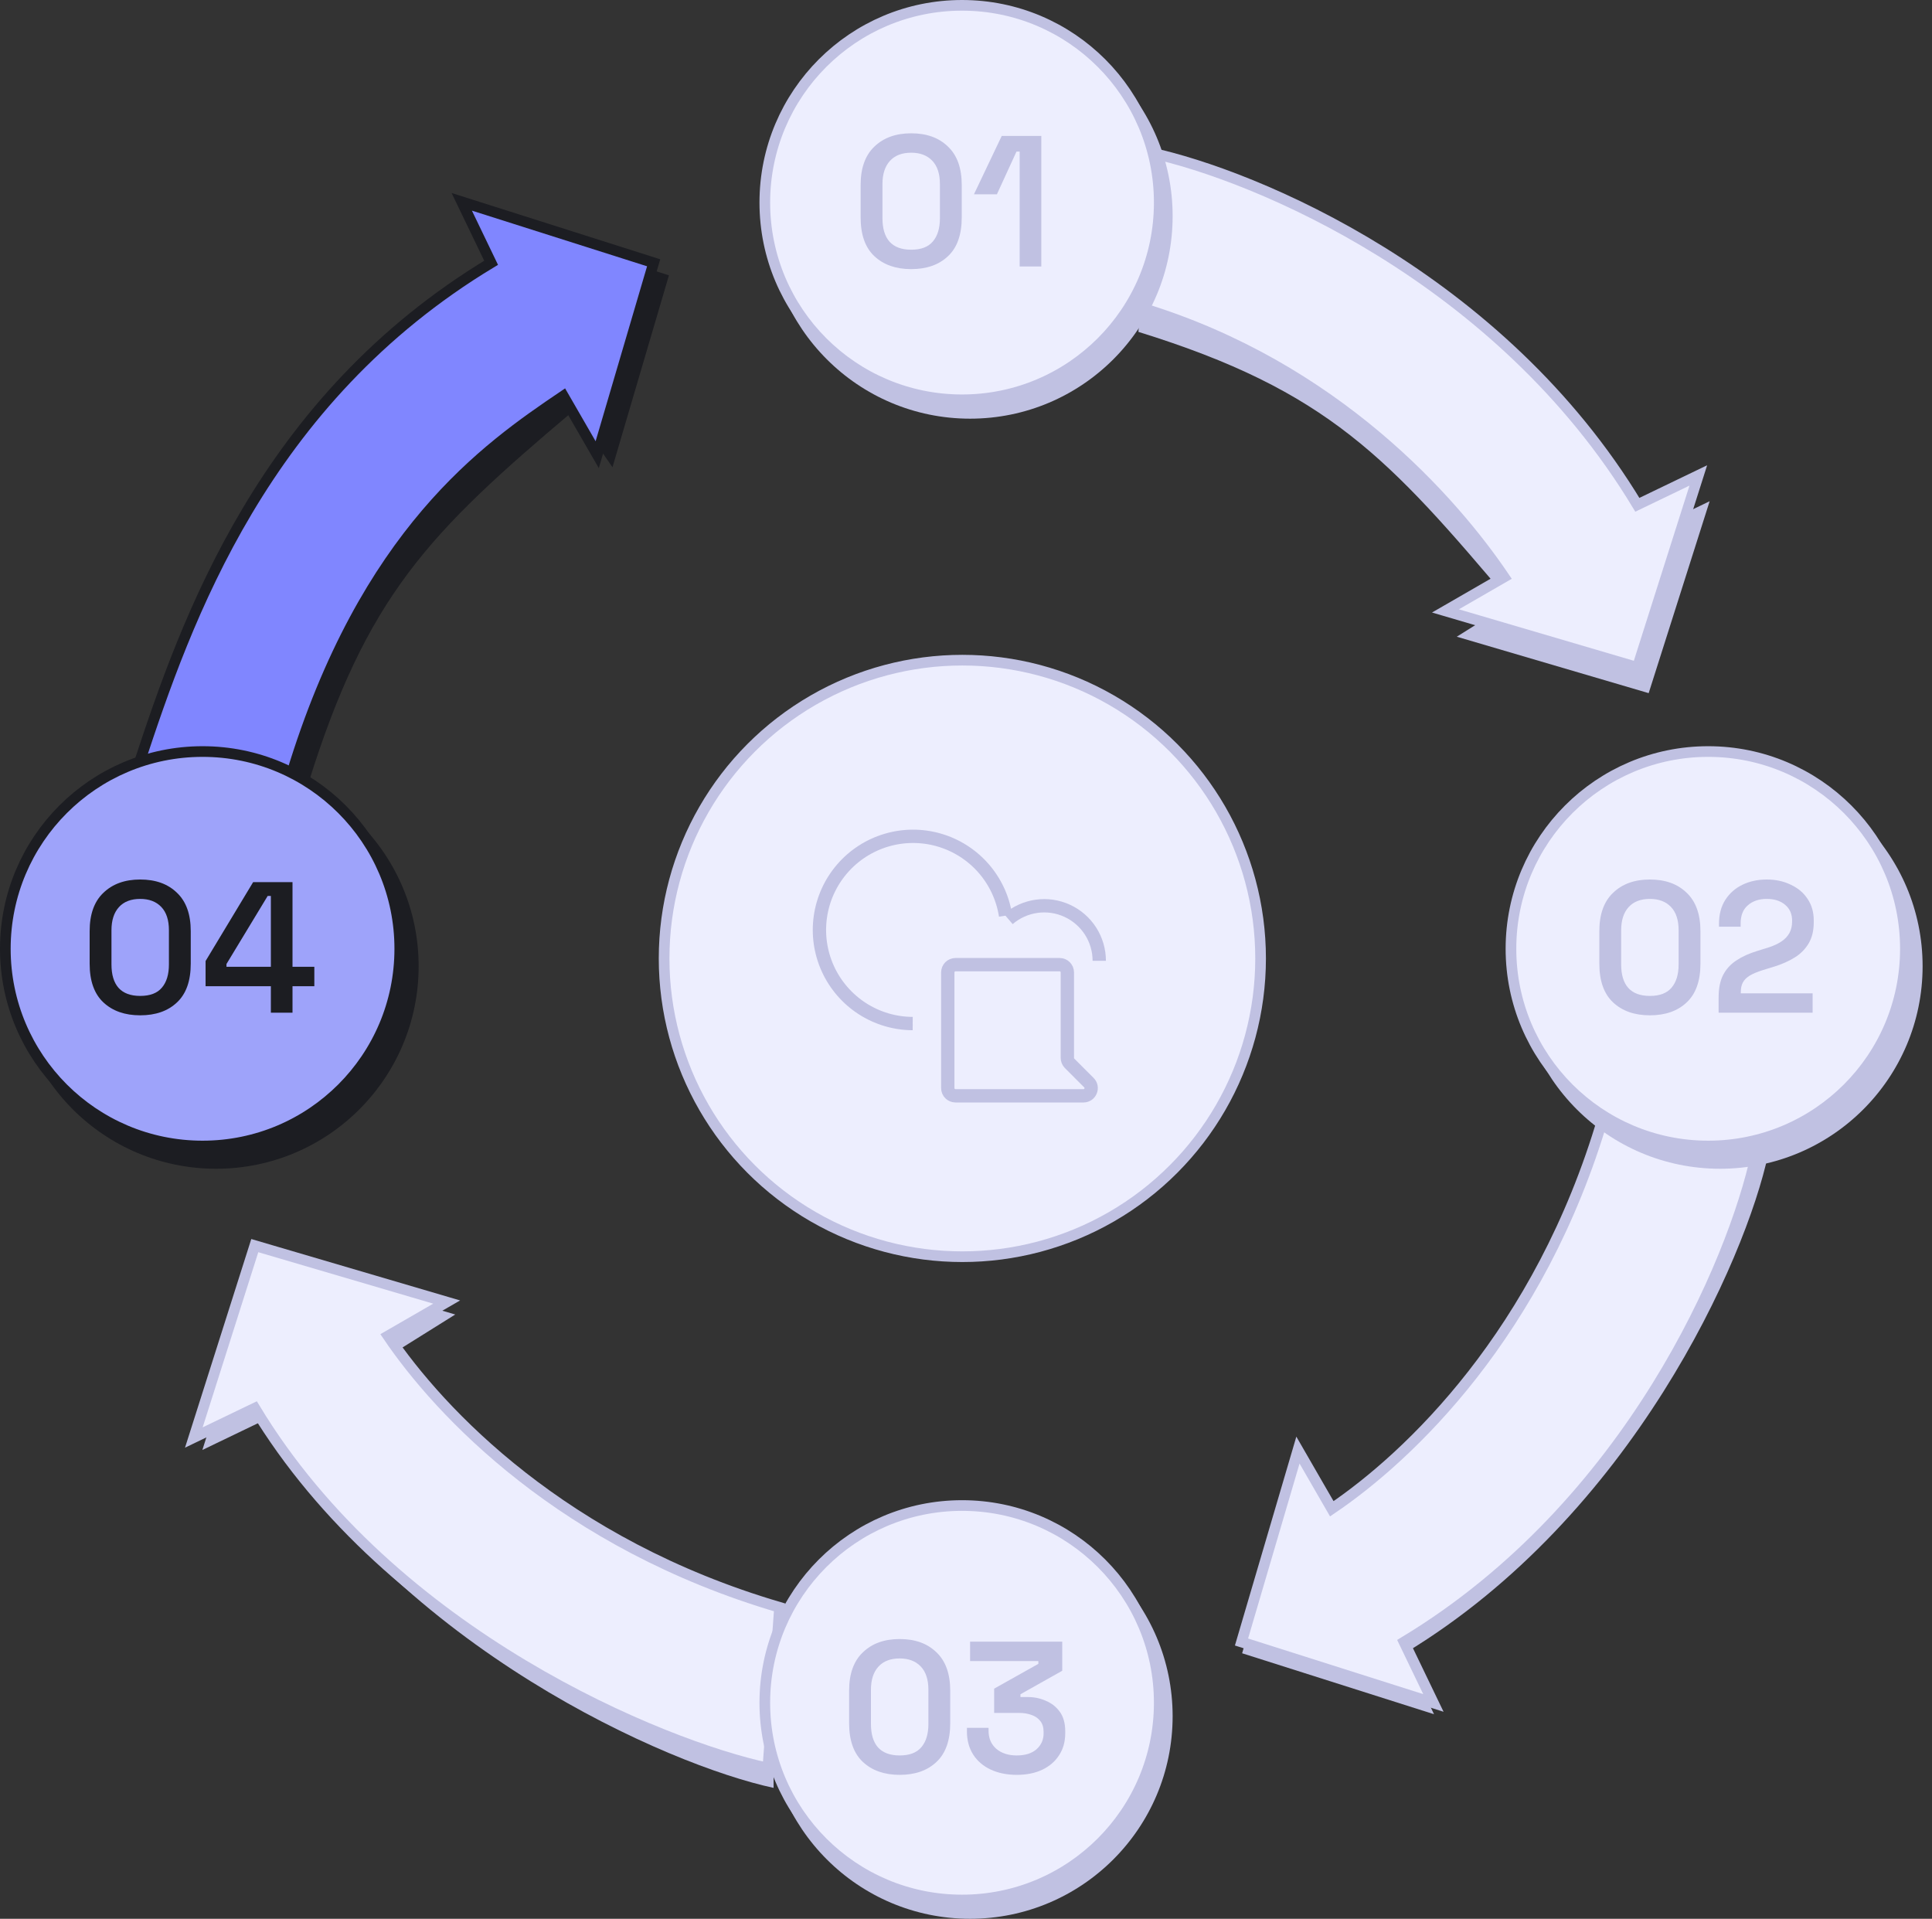
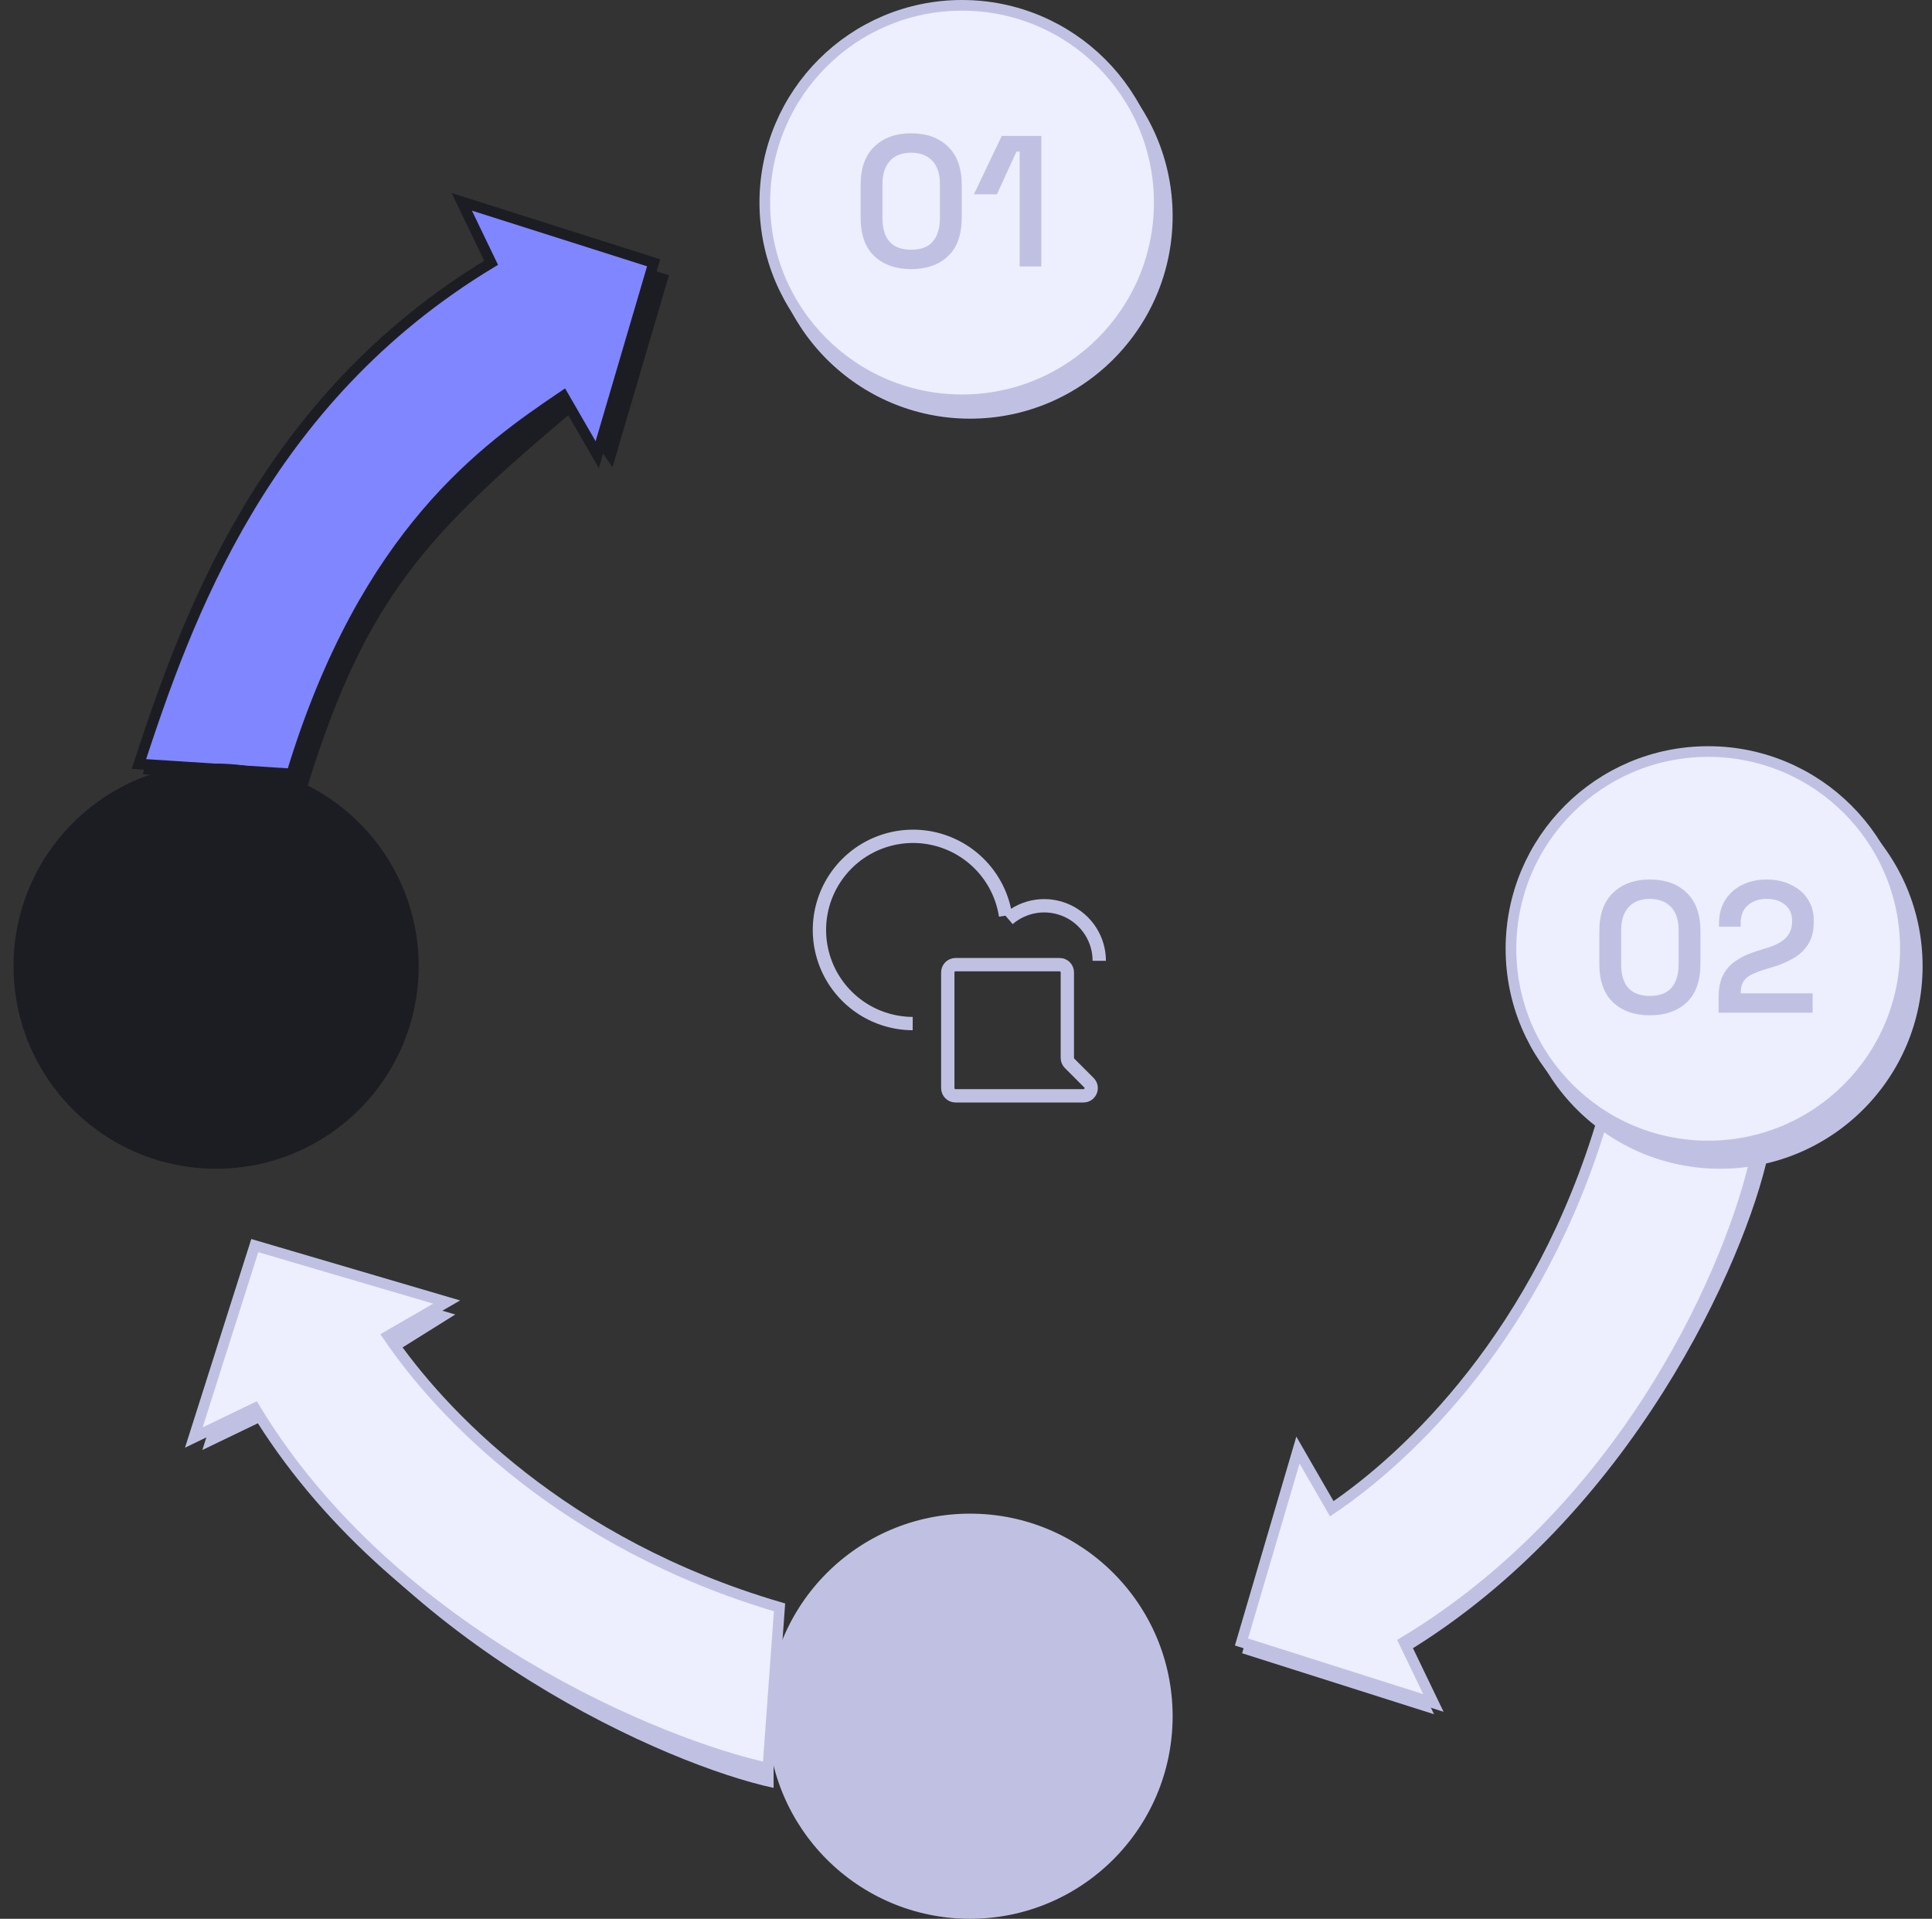
<svg xmlns="http://www.w3.org/2000/svg" width="145" height="144" viewBox="0 0 145 144" fill="none">
  <rect x="0" y="0" width="145" height="144" fill="#333333" stroke="none" />
-   <path d="M123.736 39.818C113.434 22.738 94.196 14.232 86.289 12.537L85.441 24.907C99.675 29.312 104.25 34.396 113.4 45.24L109.333 47.782L123.736 52.018L128.312 37.615L123.736 39.818Z" fill="#C0C1E2" />
-   <path d="M122.886 37.883C112.584 20.803 94.193 13.144 86.286 11.449L85.777 23.141C100.18 27.547 108.992 37.544 112.889 43.305L108.483 45.847L122.886 50.083L127.461 35.68L122.886 37.883Z" fill="#EDEEFE" stroke="#C0C1E2" stroke-width="0.8" />
  <path d="M38.004 20.662C20.923 30.964 12.417 50.202 10.723 58.11L23.092 58.957C27.498 44.724 32.193 39.98 43.038 30.83L45.968 35.065L50.204 20.662L35.801 16.087L38.004 20.662Z" fill="#1C1D22" />
  <path d="M36.858 19.721C19.777 30.023 13.998 46.465 10.424 57.336L21.89 58.08C27.4 39.912 36.519 33.615 42.28 29.718L44.822 34.123L49.058 19.721L34.655 15.145L36.858 19.721Z" fill="#8086FF" stroke="#1C1D22" stroke-width="0.8" />
  <path d="M105.424 124.072C122.504 113.77 131.011 94.532 132.705 86.625L120.335 85.777C115.93 100.011 110.846 104.586 100.002 113.736L97.46 109.669L93.224 124.072L107.627 128.647L105.424 124.072Z" fill="#C0C1E2" />
  <path d="M105.377 123.226C122.457 112.923 130.116 94.533 131.811 86.625L120.326 83.842C115.561 100.074 105.716 109.331 99.954 113.228L97.413 108.823L93.177 123.226L107.58 127.801L105.377 123.226Z" fill="#EDEEFE" stroke="#C0C1E2" stroke-width="0.8" />
  <path d="M19.764 106.613C30.066 123.693 50.151 132.479 58.059 134.174L58.059 121.524C43.825 117.119 39.25 112.035 30.1 101.191L34.167 98.649L19.764 94.413L15.188 108.816L19.764 106.613Z" fill="#C0C1E2" />
-   <path d="M19.122 105.678C29.424 122.758 49.723 130.995 57.63 132.689L58.506 120.627C42.274 115.862 33.017 106.017 29.119 100.256L33.525 97.714L19.122 93.478L14.547 107.881L19.122 105.678Z" fill="#EDEEFE" stroke="#C0C1E2" stroke-width="0.8" />
-   <circle cx="72.226" cy="71.927" r="22.384" fill="#EDEEFE" stroke="#C0C1E2" stroke-width="0.8" />
+   <path d="M19.122 105.678C29.424 122.758 49.723 130.995 57.63 132.689L58.506 120.627C42.274 115.862 33.017 106.017 29.119 100.256L33.525 97.714L19.122 93.478L14.547 107.881Z" fill="#EDEEFE" stroke="#C0C1E2" stroke-width="0.8" />
  <path d="M71.712 82.237H81.314C81.83 82.237 82.088 81.613 81.723 81.248L80.276 79.801C80.168 79.692 80.106 79.545 80.106 79.392V72.974C80.106 72.654 79.847 72.394 79.528 72.394H71.712C71.392 72.394 71.133 72.654 71.133 72.974V81.658C71.133 81.977 71.392 82.237 71.712 82.237Z" stroke="#C0C1E2" />
  <path d="M68.5 76.815C67.157 76.81 65.844 76.421 64.716 75.692C63.588 74.964 62.692 73.928 62.134 72.707C61.577 71.485 61.381 70.129 61.57 68.8C61.759 67.471 62.325 66.224 63.201 65.206C64.076 64.188 65.225 63.443 66.512 63.058C67.798 62.673 69.168 62.664 70.459 63.034C71.75 63.403 72.908 64.134 73.796 65.141C74.684 66.148 75.265 67.389 75.47 68.716" stroke="#C0C1E2" />
  <path d="M75.677 68.971C76.277 68.456 77.012 68.124 77.795 68.014C78.578 67.904 79.376 68.021 80.094 68.351C80.812 68.68 81.421 69.21 81.848 69.875C82.275 70.541 82.501 71.315 82.501 72.105" stroke="#C0C1E2" />
  <circle cx="72.806" cy="16.218" r="15.202" fill="#C0C1E2" />
  <circle cx="72.202" cy="15.202" r="14.802" fill="#EDEEFE" stroke="#C0C1E2" stroke-width="0.8" />
  <path d="M68.386 20.196C67.238 20.196 66.319 19.874 65.628 19.23C64.938 18.586 64.592 17.615 64.592 16.318V13.882C64.592 12.613 64.938 11.651 65.628 10.998C66.319 10.335 67.238 10.004 68.386 10.004C69.544 10.004 70.463 10.335 71.144 10.998C71.835 11.651 72.18 12.613 72.18 13.882V16.318C72.18 17.615 71.835 18.586 71.144 19.23C70.463 19.874 69.544 20.196 68.386 20.196ZM68.386 18.74C69.124 18.74 69.665 18.535 70.01 18.124C70.365 17.713 70.542 17.13 70.542 16.374V13.812C70.542 13.047 70.351 12.463 69.968 12.062C69.586 11.661 69.058 11.46 68.386 11.46C67.696 11.46 67.164 11.665 66.79 12.076C66.417 12.487 66.23 13.065 66.23 13.812V16.374C66.23 17.149 66.408 17.737 66.762 18.138C67.126 18.539 67.668 18.74 68.386 18.74ZM76.527 20V11.376H76.289L74.819 14.582H73.097L75.183 10.2H78.151V20H76.527Z" fill="#C0C1E2" />
  <circle cx="16.218" cy="72.509" r="15.202" fill="#1C1D22" />
-   <circle cx="15.202" cy="71.202" r="14.802" fill="#9EA3FA" stroke="#1C1D22" stroke-width="0.8" />
  <path d="M10.522 76.196C9.374 76.196 8.455 75.874 7.764 75.23C7.073 74.586 6.728 73.615 6.728 72.318V69.882C6.728 68.613 7.073 67.651 7.764 66.998C8.455 66.335 9.374 66.004 10.522 66.004C11.679 66.004 12.599 66.335 13.28 66.998C13.971 67.651 14.316 68.613 14.316 69.882V72.318C14.316 73.615 13.971 74.586 13.28 75.23C12.599 75.874 11.679 76.196 10.522 76.196ZM10.522 74.74C11.259 74.74 11.801 74.535 12.146 74.124C12.501 73.713 12.678 73.13 12.678 72.374V69.812C12.678 69.047 12.487 68.463 12.104 68.062C11.721 67.661 11.194 67.46 10.522 67.46C9.831 67.46 9.299 67.665 8.926 68.076C8.553 68.487 8.366 69.065 8.366 69.812V72.374C8.366 73.149 8.543 73.737 8.898 74.138C9.262 74.539 9.803 74.74 10.522 74.74ZM20.329 76V74.012H15.429V72.122L18.999 66.2H21.953V72.556H23.591V74.012H21.953V76H20.329ZM16.997 72.556H20.329V67.236H20.091L16.997 72.346V72.556Z" fill="#1C1D22" />
  <circle cx="129.093" cy="72.509" r="15.202" fill="#C0C1E2" />
  <circle cx="128.202" cy="71.202" r="14.802" fill="#EDEEFE" stroke="#C0C1E2" stroke-width="0.8" />
  <path d="M123.827 76.196C122.679 76.196 121.759 75.874 121.069 75.23C120.378 74.586 120.033 73.615 120.033 72.318V69.882C120.033 68.613 120.378 67.651 121.069 66.998C121.759 66.335 122.679 66.004 123.827 66.004C124.984 66.004 125.903 66.335 126.585 66.998C127.275 67.651 127.621 68.613 127.621 69.882V72.318C127.621 73.615 127.275 74.586 126.585 75.23C125.903 75.874 124.984 76.196 123.827 76.196ZM123.827 74.74C124.564 74.74 125.105 74.535 125.451 74.124C125.805 73.713 125.983 73.13 125.983 72.374V69.812C125.983 69.047 125.791 68.463 125.409 68.062C125.026 67.661 124.499 67.46 123.827 67.46C123.136 67.46 122.604 67.665 122.231 68.076C121.857 68.487 121.671 69.065 121.671 69.812V72.374C121.671 73.149 121.848 73.737 122.203 74.138C122.567 74.539 123.108 74.74 123.827 74.74ZM128.985 76V74.866C128.985 74.175 129.097 73.611 129.321 73.172C129.555 72.724 129.886 72.36 130.315 72.08C130.745 71.791 131.267 71.553 131.883 71.366L132.779 71.086C133.143 70.965 133.451 70.82 133.703 70.652C133.955 70.484 134.151 70.279 134.291 70.036C134.431 69.784 134.501 69.49 134.501 69.154V69.098C134.501 68.594 134.329 68.197 133.983 67.908C133.638 67.609 133.176 67.46 132.597 67.46C132.019 67.46 131.547 67.619 131.183 67.936C130.819 68.244 130.637 68.701 130.637 69.308V69.546H129.013V69.336C129.013 68.627 129.172 68.025 129.489 67.53C129.807 67.035 130.236 66.657 130.777 66.396C131.319 66.135 131.925 66.004 132.597 66.004C133.269 66.004 133.871 66.135 134.403 66.396C134.945 66.648 135.365 67.003 135.663 67.46C135.971 67.917 136.125 68.454 136.125 69.07V69.21C136.125 69.835 135.999 70.363 135.747 70.792C135.495 71.221 135.145 71.576 134.697 71.856C134.259 72.127 133.759 72.351 133.199 72.528L132.331 72.794C131.911 72.925 131.575 73.065 131.323 73.214C131.081 73.363 130.908 73.536 130.805 73.732C130.703 73.919 130.651 74.157 130.651 74.446V74.544H136.041V76H128.985Z" fill="#C0C1E2" />
  <circle cx="72.806" cy="128.796" r="15.202" fill="#C0C1E2" />
-   <circle cx="72.202" cy="127.786" r="14.802" fill="#EDEEFE" stroke="#C0C1E2" stroke-width="0.8" />
  <path d="M67.522 133.196C66.374 133.196 65.455 132.874 64.764 132.23C64.073 131.586 63.728 130.615 63.728 129.318V126.882C63.728 125.613 64.073 124.651 64.764 123.998C65.455 123.335 66.374 123.004 67.522 123.004C68.679 123.004 69.599 123.335 70.28 123.998C70.971 124.651 71.316 125.613 71.316 126.882V129.318C71.316 130.615 70.971 131.586 70.28 132.23C69.599 132.874 68.679 133.196 67.522 133.196ZM67.522 131.74C68.259 131.74 68.801 131.535 69.146 131.124C69.501 130.713 69.678 130.13 69.678 129.374V126.812C69.678 126.047 69.487 125.463 69.104 125.062C68.721 124.661 68.194 124.46 67.522 124.46C66.831 124.46 66.299 124.665 65.926 125.076C65.553 125.487 65.366 126.065 65.366 126.812V129.374C65.366 130.149 65.543 130.737 65.898 131.138C66.262 131.539 66.803 131.74 67.522 131.74ZM76.307 133.196C75.579 133.196 74.93 133.065 74.361 132.804C73.801 132.543 73.362 132.169 73.045 131.684C72.727 131.189 72.569 130.601 72.569 129.92V129.668H74.193V129.878C74.193 130.447 74.384 130.9 74.767 131.236C75.159 131.572 75.672 131.74 76.307 131.74C76.941 131.74 77.436 131.586 77.791 131.278C78.145 130.961 78.323 130.564 78.323 130.088V129.962C78.323 129.626 78.239 129.355 78.071 129.15C77.912 128.945 77.693 128.795 77.413 128.702C77.142 128.599 76.834 128.548 76.489 128.548H74.613V126.728L77.931 124.866V124.656H72.807V123.2H79.723V125.384L76.587 127.148V127.358H77.161C77.627 127.358 78.071 127.451 78.491 127.638C78.92 127.815 79.27 128.091 79.541 128.464C79.811 128.837 79.947 129.323 79.947 129.92V130.074C79.947 130.709 79.793 131.259 79.485 131.726C79.186 132.193 78.761 132.557 78.211 132.818C77.669 133.07 77.035 133.196 76.307 133.196Z" fill="#C0C1E2" />
</svg>